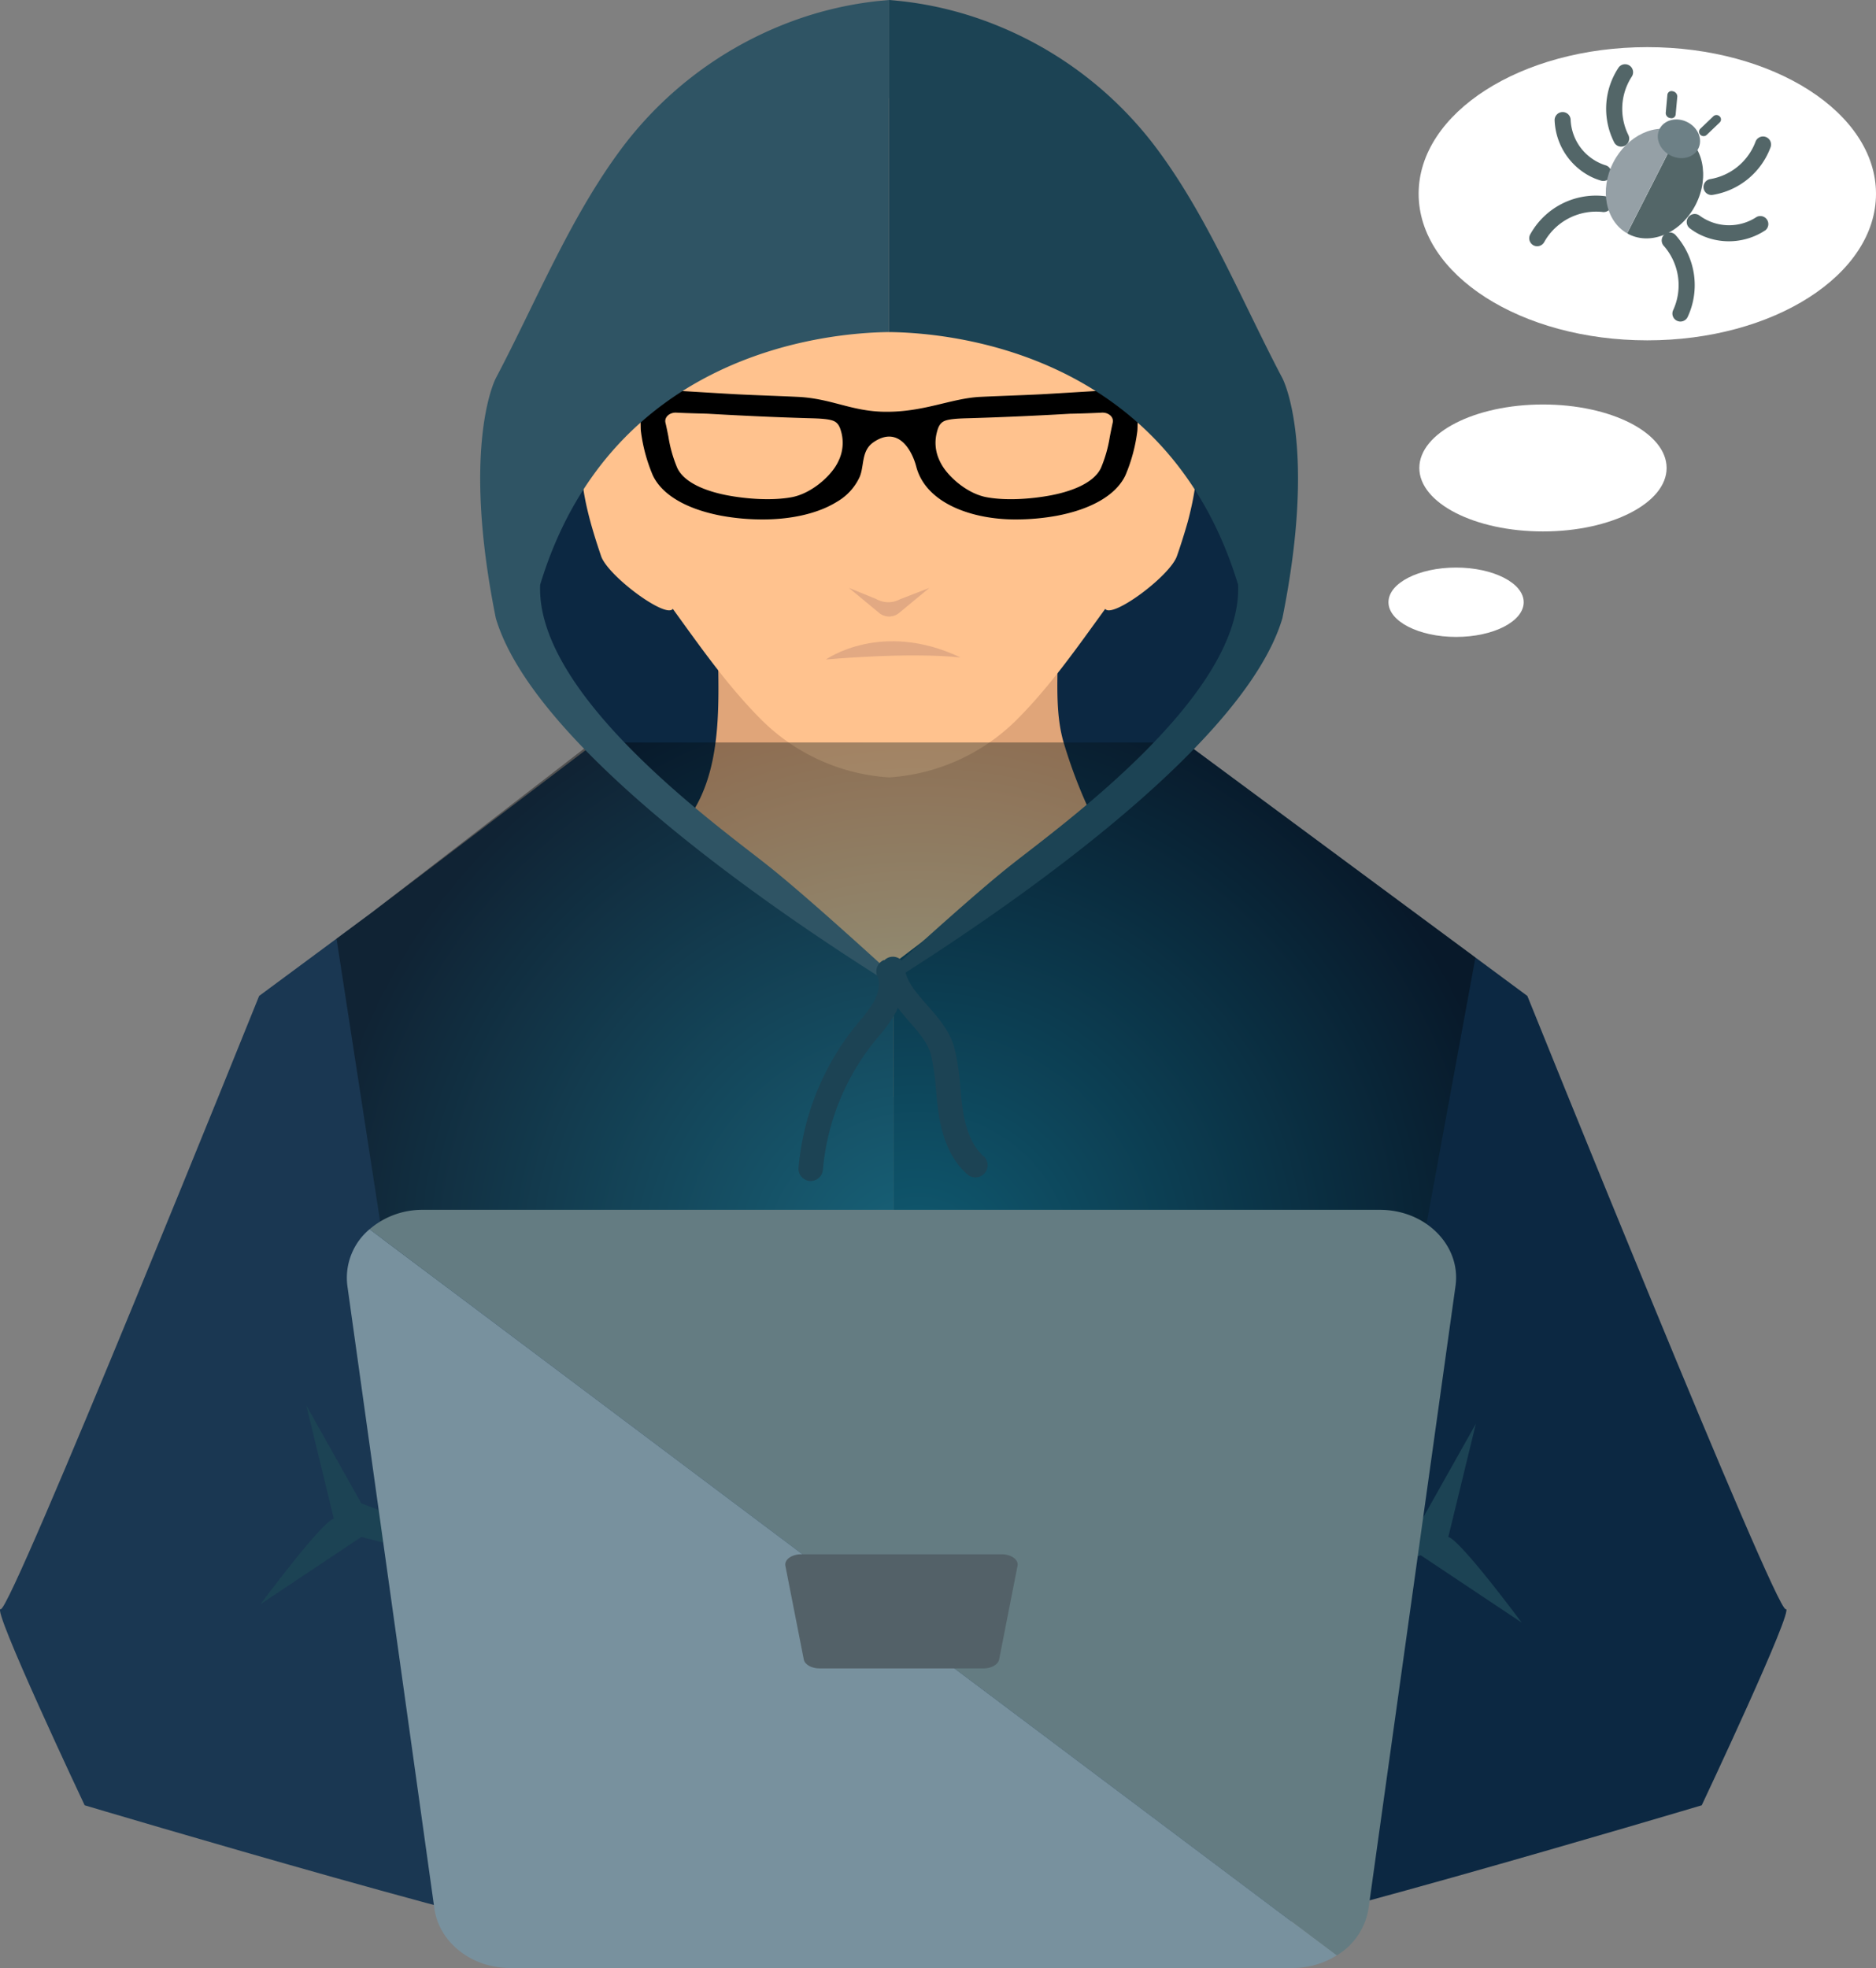
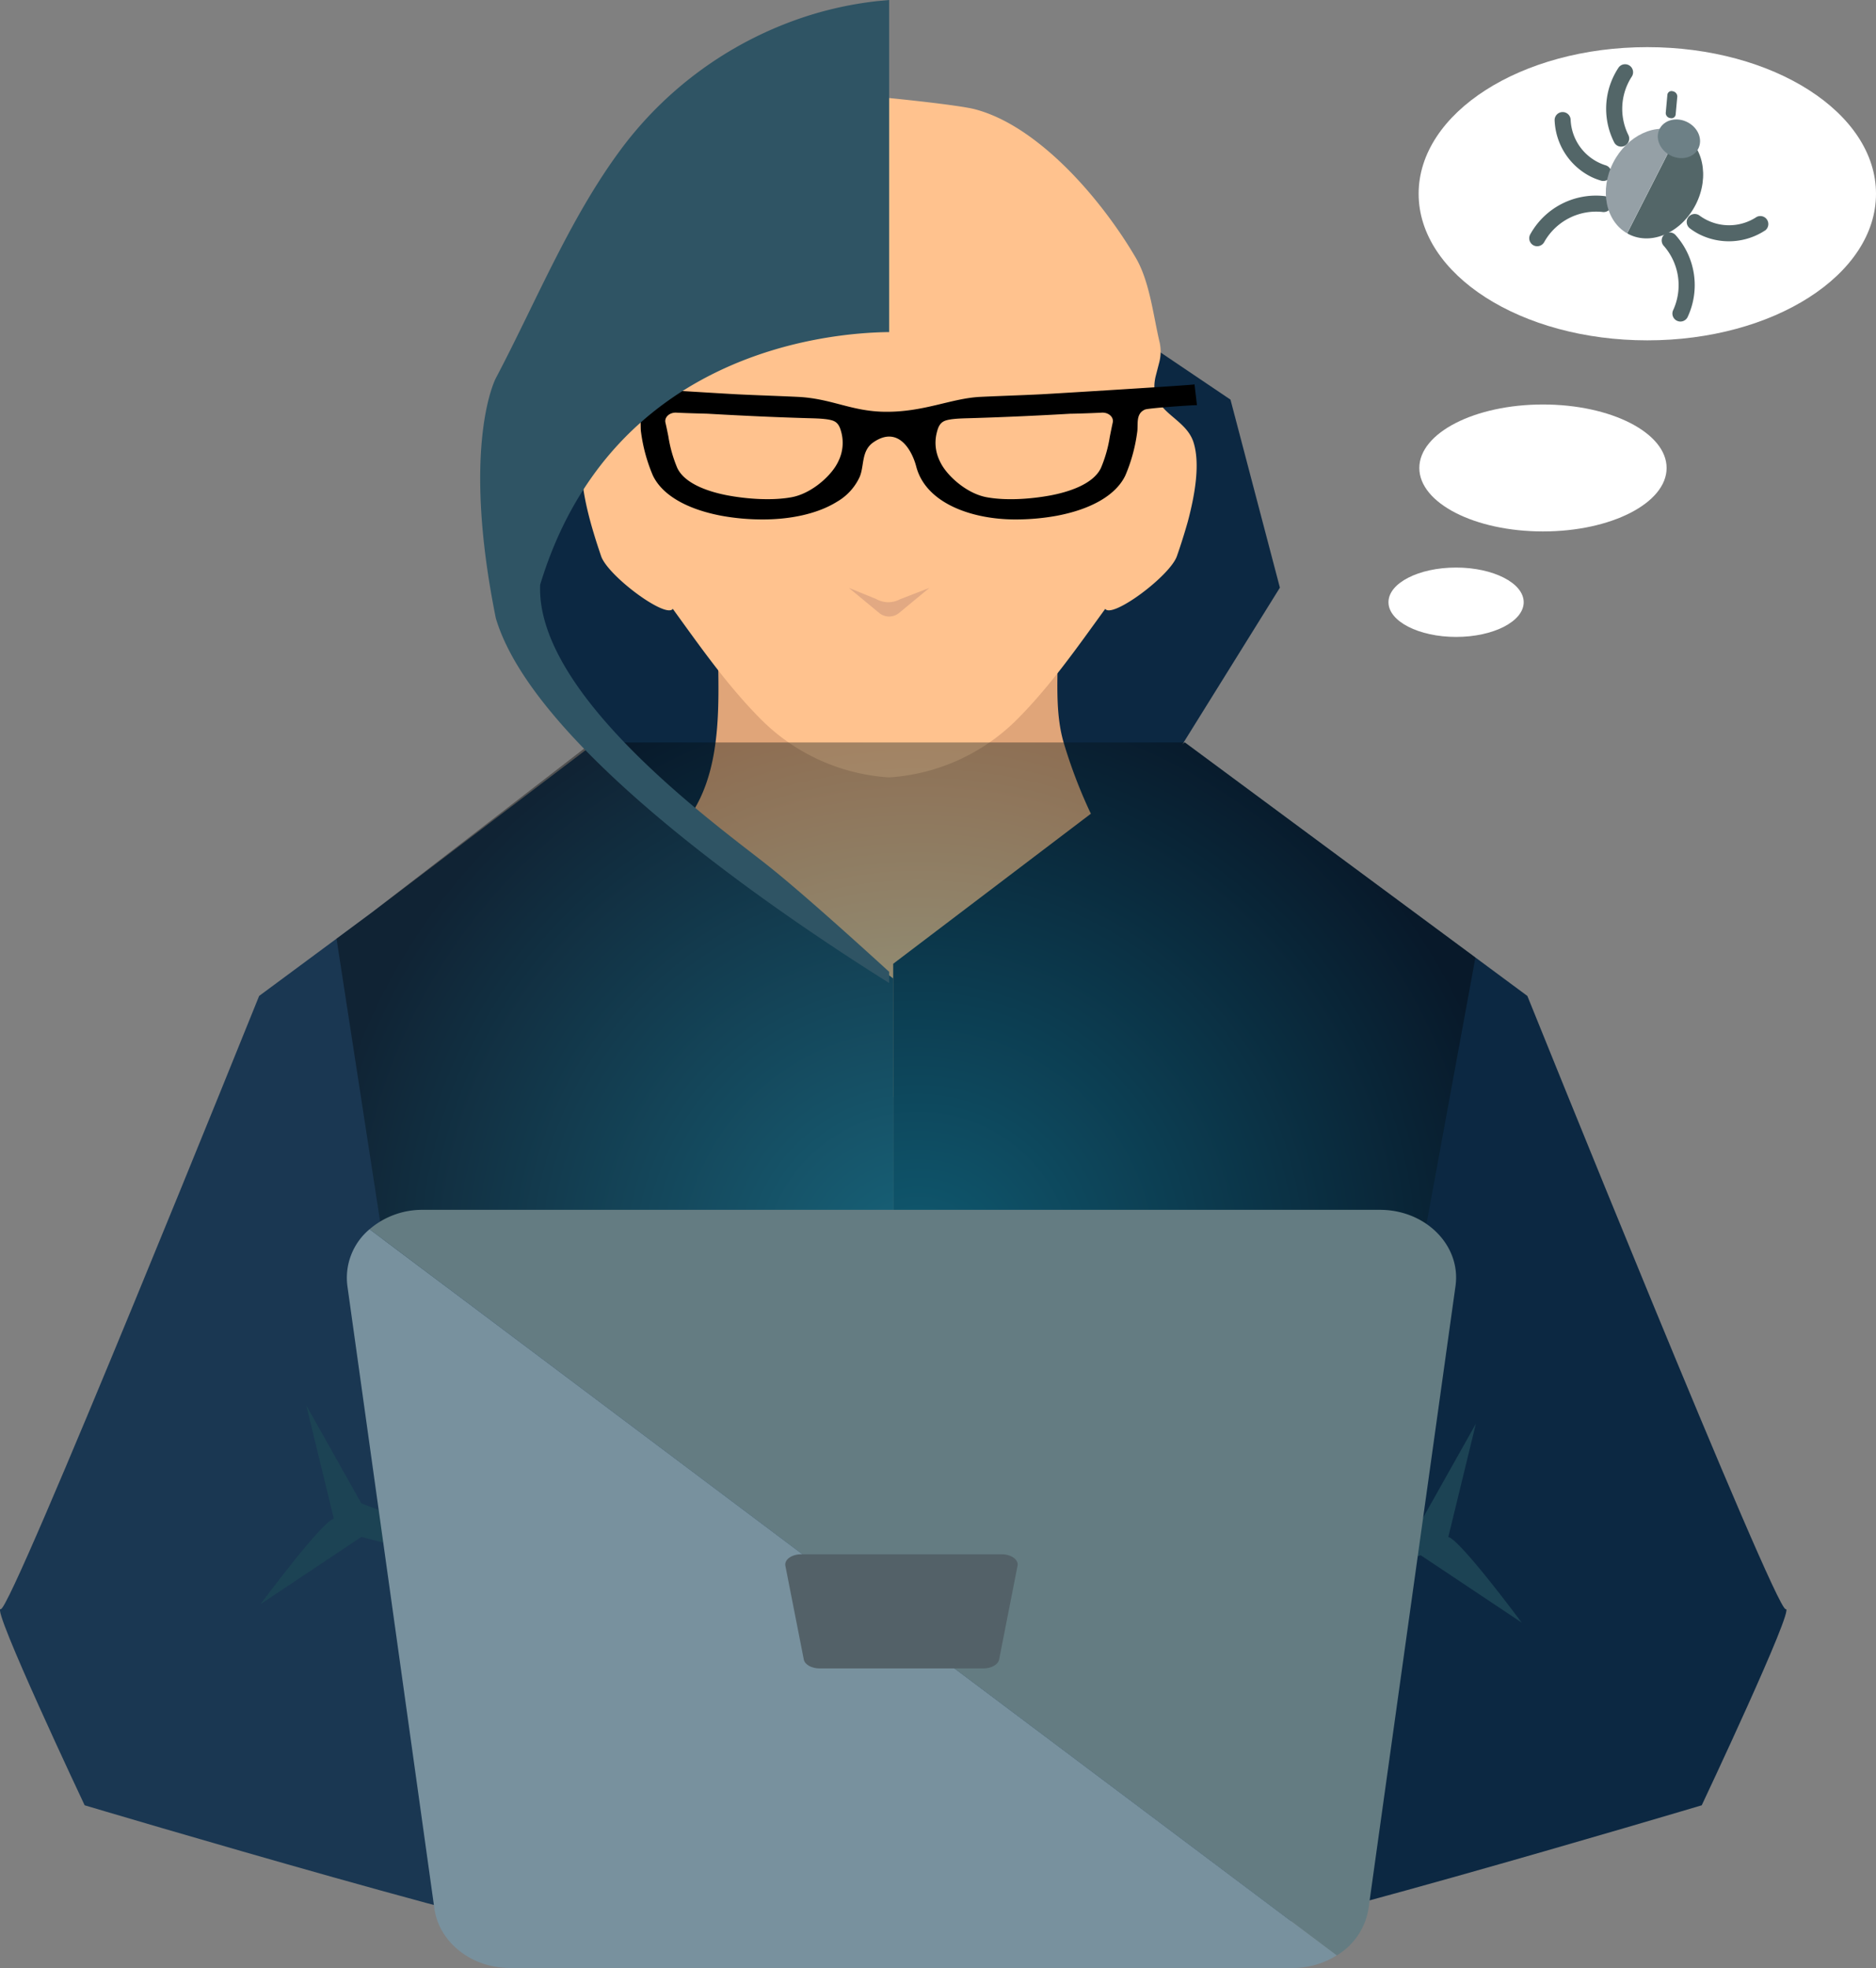
<svg xmlns="http://www.w3.org/2000/svg" viewBox="0 0 517.48 542.75">
  <rect x="0" y="0" width="517.48" height="542.75" fill="#808080" stroke="none" />
  <defs>
    <style>.cls-1{isolation:isolate;}.cls-2{fill:#0c2842;}.cls-3{fill:#e0a579;}.cls-4{fill:#ffc28e;}.cls-5{fill:#e2a983;}.cls-6{fill:#1a3752;}.cls-7{opacity:0.37;mix-blend-mode:screen;fill:url(#Áåçûìÿííûé_ãðàäèåíò_99);}.cls-8{fill:#2f5464;}.cls-9{fill:#1c4354;}.cls-10{fill:#647c82;}.cls-11{fill:#78919e;}.cls-12{fill:#536168;}.cls-13{fill:#fff;}.cls-14{fill:#536668;}.cls-15{fill:#95a0a6;}.cls-16{fill:#6d8086;}</style>
    <radialGradient id="Áåçûìÿííûé_ãðàäèåíò_99" cx="253.28" cy="349.41" r="206.14" gradientUnits="userSpaceOnUse">
      <stop offset="0" stop-color="#14b0bf" />
      <stop offset="0.81" />
    </radialGradient>
  </defs>
  <g class="cls-1">
    <g id="Layer_2" data-name="Layer 2">
      <g id="_1" data-name="1">
        <g id="_5" data-name="5">
          <polygon class="cls-2" points="246.38 72.54 245.3 271.09 172.27 214.4 139.71 162.06 153.34 110.21 180.85 91.66 246.38 72.54" />
          <polygon class="cls-2" points="246.38 72.54 247.46 271.09 320.49 214.4 353.05 162.06 339.42 110.21 311.91 91.66 246.38 72.54" />
          <path class="cls-3" d="M300.57,223.7a137.88,137.88,0,0,1-7-18.36c-2.76-8.83-1.69-19.11-1.75-28.49,0,0-37.07-.88-46.55-2.72-9.48,1.84-47.32,0-47.32,0,.17,22.21,3.29,49-19.77,61.74-6.91,3.84-14,7.39-20.91,11.21,0,0,75.21,54.52,73.39,54.52-.48,0,5.52.39,14.61.95,9.09-.56,15.08-.95,14.61-.95-1.8,0,70.75-52.61,73.31-54.47-4,2.93-20.94-7.82-23.77-10.44C306,233.52,303.05,228.82,300.57,223.7Z" />
          <path class="cls-4" d="M327.66,143.8c-1,3.54-2.06,6.84-3,9.51-1.82,5.46-17.87,17.37-19.79,14.6-7.66,10.53-15.15,21.32-24.39,30.56a54.86,54.86,0,0,1-35.24,15.92A54.73,54.73,0,0,1,210,198.47c-9.24-9.24-16.76-20-24.41-30.56-1.93,2.77-18-9.14-19.8-14.6-.61-1.82-1.32-3.91-2-6.21-2.46-8.12-4.72-18.44-2.43-25.22,2.46-7.36,12.85-8.27,10.35-18.22l-.94-3.87a11.82,11.82,0,0,1-.07-5.64c1.76-7.35,2.7-16.49,6.51-23A126.34,126.34,0,0,1,190.73,52.4c8.8-10.22,19.77-19.39,31-22.29,3.17-.81,13.53-2,23.58-3.07,10,1,20.37,2.26,23.54,3.07,6.07,1.58,12.07,5,17.67,9.41,11.16,8.73,20.88,21.48,26.81,31.63,3.78,6.51,4.76,15.65,6.48,23a11.82,11.82,0,0,1,0,5.64l-1,3.87c-2.5,10,7.92,10.86,10.38,18.22C331.1,127.78,329.65,136.31,327.66,143.8Z" />
          <path d="M329.5,106c0,.19-39,2.57-42.36,2.74-5.57.28-11.14.44-16.71.71-8,.38-15.58,4.25-26.38,4.11-9.27-.12-14.69-3.67-24-4.11-5.57-.27-11.15-.43-16.72-.71C200,108.58,161,106.2,161,106l-.66,5.76c.05-.14,13.39.78,14.33,1.18,2.72,1.17,1.81,4.23,2.17,6.35a45.48,45.48,0,0,0,3.24,11.81c2.54,5.37,9.28,9.33,19,11.15a63.08,63.08,0,0,0,11.42,1c7,0,14.73-1.35,20.41-4.9a15.28,15.28,0,0,0,6.22-6.82c1.32-3.11.39-7.21,3.8-9.56,6.84-4.7,10.64,2.22,11.81,6.71,2.67,10.18,15.45,14.57,27.28,14.57a63.05,63.05,0,0,0,11.41-1c9.71-1.82,16.45-5.78,19-11.15a45.48,45.48,0,0,0,3.24-11.81c.37-2.12-.54-5.18,2.18-6.35.93-.4,14.28-1.32,14.32-1.18Zm-98,20.67a12.87,12.87,0,0,1-1.12,2.1c-2.27,3.46-7.1,7.44-12,8.35-5.42,1-12.3.5-17.66-.5-4.23-.8-11.66-2.83-13.9-7.57a36.89,36.89,0,0,1-2.46-8.7c-.25-1.24-.5-2.51-.8-3.78-.36-1.5,1.13-2.87,3-2.77,3.44.18,8,.26,8.74.3q6.78.39,13.56.7t13.81.52c1.85.06,5.7.07,7.3.78,1.44.63,1.84,2.07,2.18,3.43A11.41,11.41,0,0,1,231.5,126.68Zm74.65-6.32a36.89,36.89,0,0,1-2.46,8.7c-2.24,4.74-9.66,6.77-13.89,7.57-5.36,1-12.25,1.51-17.67.5-4.9-.91-9.72-4.89-12-8.35a13.68,13.68,0,0,1-1.12-2.1,11.34,11.34,0,0,1-.66-7.14c.33-1.36.73-2.8,2.17-3.43,1.61-.71,5.45-.72,7.3-.78q6.92-.21,13.81-.52t13.56-.7c.75,0,5.3-.12,8.74-.3,1.89-.1,3.38,1.27,3,2.77C306.65,117.85,306.4,119.12,306.15,120.36Z" />
-           <path class="cls-5" d="M227.83,181.88s15.26-10.94,37.1-.57C250.32,179.79,227.83,181.88,227.83,181.88Z" />
          <path class="cls-6" d="M246.38,269.84V535.16c-29.58-.61-75.51-1.28-80.44.47-7.28,2.57-142.59-37.77-142.59-37.77S-2.59,442.92.21,443.76s71.27-169.1,71.27-169.1l21.34-15.79,9.69-7.18,60.12-45.64Z" />
          <path class="cls-2" d="M469.41,497.86S334.1,538.2,326.82,535.63c-4.93-1.75-50.86-1.08-80.44-.47V265.79l80.44-61.05L407,264.07l10.39,7.69,3.92,2.9s68.5,169.94,71.26,169.1S469.41,497.86,469.41,497.86Z" />
          <polygon class="cls-7" points="406.98 264.07 388.27 365.92 246.38 360.22 235.59 359.78 107.6 354.66 92.83 258.87 102.5 251.69 163.33 204.75 326.82 204.75 406.98 264.07" />
          <path class="cls-8" d="M245.26,268c-10-9.12-25.11-22.73-33.87-29.63-13.91-11-63.66-46.77-62.39-77.12C168.49,97,228.43,91.75,245.26,91.58V0l-3.12.29a99.29,99.29,0,0,0-26.37,6.62,103.52,103.52,0,0,0-43.11,32.45c-14.88,19.27-24.56,43.45-35.89,64.94,0,0-9.7,18.13,0,66.19,10.94,36.91,82,84,108.49,100.6Z" />
-           <path class="cls-9" d="M245.26,268c10-9.12,25.1-22.73,33.86-29.63,13.92-11,63.66-46.77,62.4-77.12C322,97,262.09,91.75,245.26,91.58V0l3.11.29a99.29,99.29,0,0,1,26.37,6.62,103.45,103.45,0,0,1,43.11,32.45c14.89,19.27,24.56,43.45,35.89,64.94,0,0,9.7,18.13,0,66.19-10.93,36.91-82,84-108.48,100.6Z" />
          <path class="cls-9" d="M92.08,418.81c-3.37.84-20.23,23.6-20.23,23.6l27.82-18.55,72.51,18.55L99.67,414.59l-15.18-27Z" />
          <path class="cls-9" d="M399.51,423.86c3.37.85,20.23,23.61,20.23,23.61l-27.82-18.55-72.51,18.55,72.51-27.82,15.18-27Z" />
          <path class="cls-10" d="M377.49,526.36l24-171.71c1.56-11.16-8.21-21-20.84-21h-264A22.27,22.27,0,0,0,101.94,339L368.71,539.28A18.44,18.44,0,0,0,377.49,526.36Z" />
          <path class="cls-11" d="M101.94,339a17.47,17.47,0,0,0-6.12,15.62l24,171.71c1.32,9.36,10.25,16.39,20.84,16.39h216a22.59,22.59,0,0,0,12.06-3.47Z" />
          <path class="cls-12" d="M271.24,460.12H226.08c-2.21,0-4.08-1.05-4.36-2.46l-5.08-25.85c-.33-1.68,1.71-3.17,4.35-3.17h55.33c2.64,0,4.69,1.49,4.36,3.17l-5.08,25.85C275.32,459.07,273.45,460.12,271.24,460.12Z" />
-           <path class="cls-9" d="M271.3,318.86c-2.89-2.55-4.81-6.84-5.71-12.72-.3-2-.49-4.07-.68-6.12a70,70,0,0,0-1.54-10.63c-1.23-4.93-4.5-8.66-7.67-12.25-3-3.4-5.81-6.61-6.11-10.19a3.31,3.31,0,0,0-5.62-2.16c-.08,0-.16,0-.23,0a3.38,3.38,0,0,0-1.72,4.45c.76,1.72.48,4.18-.75,6.57a33.51,33.51,0,0,1-4.12,5.72l-1.33,1.63a72.36,72.36,0,0,0-15.55,38.89,3.39,3.39,0,0,0,3.08,3.64h.29a3.36,3.36,0,0,0,3.35-3.09,65.62,65.62,0,0,1,14.09-35.23l1.27-1.55a39,39,0,0,0,4.91-6.93c.16-.3.23-.61.37-.91,1,1.22,2,2.39,3,3.56,2.75,3.12,5.35,6.08,6.18,9.42a64.72,64.72,0,0,1,1.38,9.63c.2,2.17.4,4.34.72,6.49,1.15,7.61,3.74,13.09,7.92,16.78a3.34,3.34,0,0,0,2.23.84,3.37,3.37,0,0,0,2.23-5.9Z" />
          <path class="cls-5" d="M234.16,162.13l7.54,3.07a6.78,6.78,0,0,0,6.54.07l8.12-3.14-8.47,7a4.34,4.34,0,0,1-5.27,0Z" />
          <path class="cls-13" d="M420.3,166.08c0,5.28-8.35,9.57-18.64,9.57S383,171.36,383,166.08s8.34-9.56,18.63-9.56S420.3,160.8,420.3,166.08Z" />
          <path class="cls-13" d="M459.72,129.06c0,9.66-15.26,17.5-34.1,17.5s-34.11-7.84-34.11-17.5,15.27-17.51,34.11-17.51S459.72,119.39,459.72,129.06Z" />
          <path class="cls-13" d="M517.48,53.44c0,22.32-28.24,40.42-63.08,40.42s-63.08-18.1-63.08-40.42S419.56,13,454.4,13,517.48,31.13,517.48,53.44Z" />
          <path class="cls-14" d="M446.24,40.22a2.17,2.17,0,0,1-1-1,20.5,20.5,0,0,1,1.27-20.64,2.21,2.21,0,0,1,3.65,2.48,16.28,16.28,0,0,0-1,16.15,2.22,2.22,0,0,1-1,3A2.19,2.19,0,0,1,446.24,40.22Z" />
          <path class="cls-14" d="M438.68,48.65a18.21,18.21,0,0,1-9.85-15.49,2.21,2.21,0,0,1,4.42-.09,13.78,13.78,0,0,0,9.53,12.48,2.21,2.21,0,1,1-1.26,4.23A17,17,0,0,1,438.68,48.65Z" />
          <path class="cls-14" d="M423,67.66l0,0a2.22,2.22,0,0,1-.91-3,20.72,20.72,0,0,1,20.43-10.59,2.21,2.21,0,1,1-.55,4.38,16.42,16.42,0,0,0-16,8.29A2.22,2.22,0,0,1,423,67.66Z" />
          <path class="cls-14" d="M460.31,32.45a1.41,1.41,0,0,1-.83-1.32l.46-5.05a1.14,1.14,0,0,1,1.48-.91,1.48,1.48,0,0,1,1.25,1.47l-.46,5a1.15,1.15,0,0,1-1.48.92A1.5,1.5,0,0,1,460.31,32.45Z" />
-           <path class="cls-14" d="M471.1,53.54a2.21,2.21,0,0,1,.66-4.15A16.25,16.25,0,0,0,484.24,39.1a2.21,2.21,0,1,1,4.16,1.5,20.53,20.53,0,0,1-16,13.15A2.18,2.18,0,0,1,471.1,53.54Z" />
          <path class="cls-14" d="M468.73,64.61a17.21,17.21,0,0,1-2.6-1.64,2.21,2.21,0,1,1,2.7-3.5,13.76,13.76,0,0,0,15.69.38A2.21,2.21,0,0,1,487,63.48,18.21,18.21,0,0,1,468.73,64.61Z" />
          <path class="cls-14" d="M462.54,88.44a2.2,2.2,0,0,1-1-2.93,16.45,16.45,0,0,0-2.69-17.81,2.21,2.21,0,0,1,3.23-3,20.71,20.71,0,0,1,3.43,22.75,2.21,2.21,0,0,1-2.95,1Z" />
-           <path class="cls-14" d="M469.35,37.4a1,1,0,0,1-.32-.23,1.16,1.16,0,0,1,0-1.68l3.6-3.44a1.25,1.25,0,0,1,1.73.05,1.16,1.16,0,0,1,0,1.68l-3.6,3.44A1.23,1.23,0,0,1,469.35,37.4Z" />
          <path class="cls-14" d="M463.51,36.65c-.14-.08-.3-.13-.45-.2L448.85,64.34l.42.25c6.28,3.2,14.56-.46,18.49-8.18S469.79,39.85,463.51,36.65Z" />
          <path class="cls-15" d="M445,44.82c-3.84,7.54-2.11,16.14,3.82,19.52l14.21-27.89C456.84,33.64,448.87,37.29,445,44.82Z" />
          <path class="cls-16" d="M468.46,41c-1.3,2.53-4.74,3.37-7.68,1.87s-4.3-4.78-3-7.31,4.73-3.38,7.68-1.87S469.75,38.42,468.46,41Z" />
        </g>
      </g>
    </g>
  </g>
</svg>